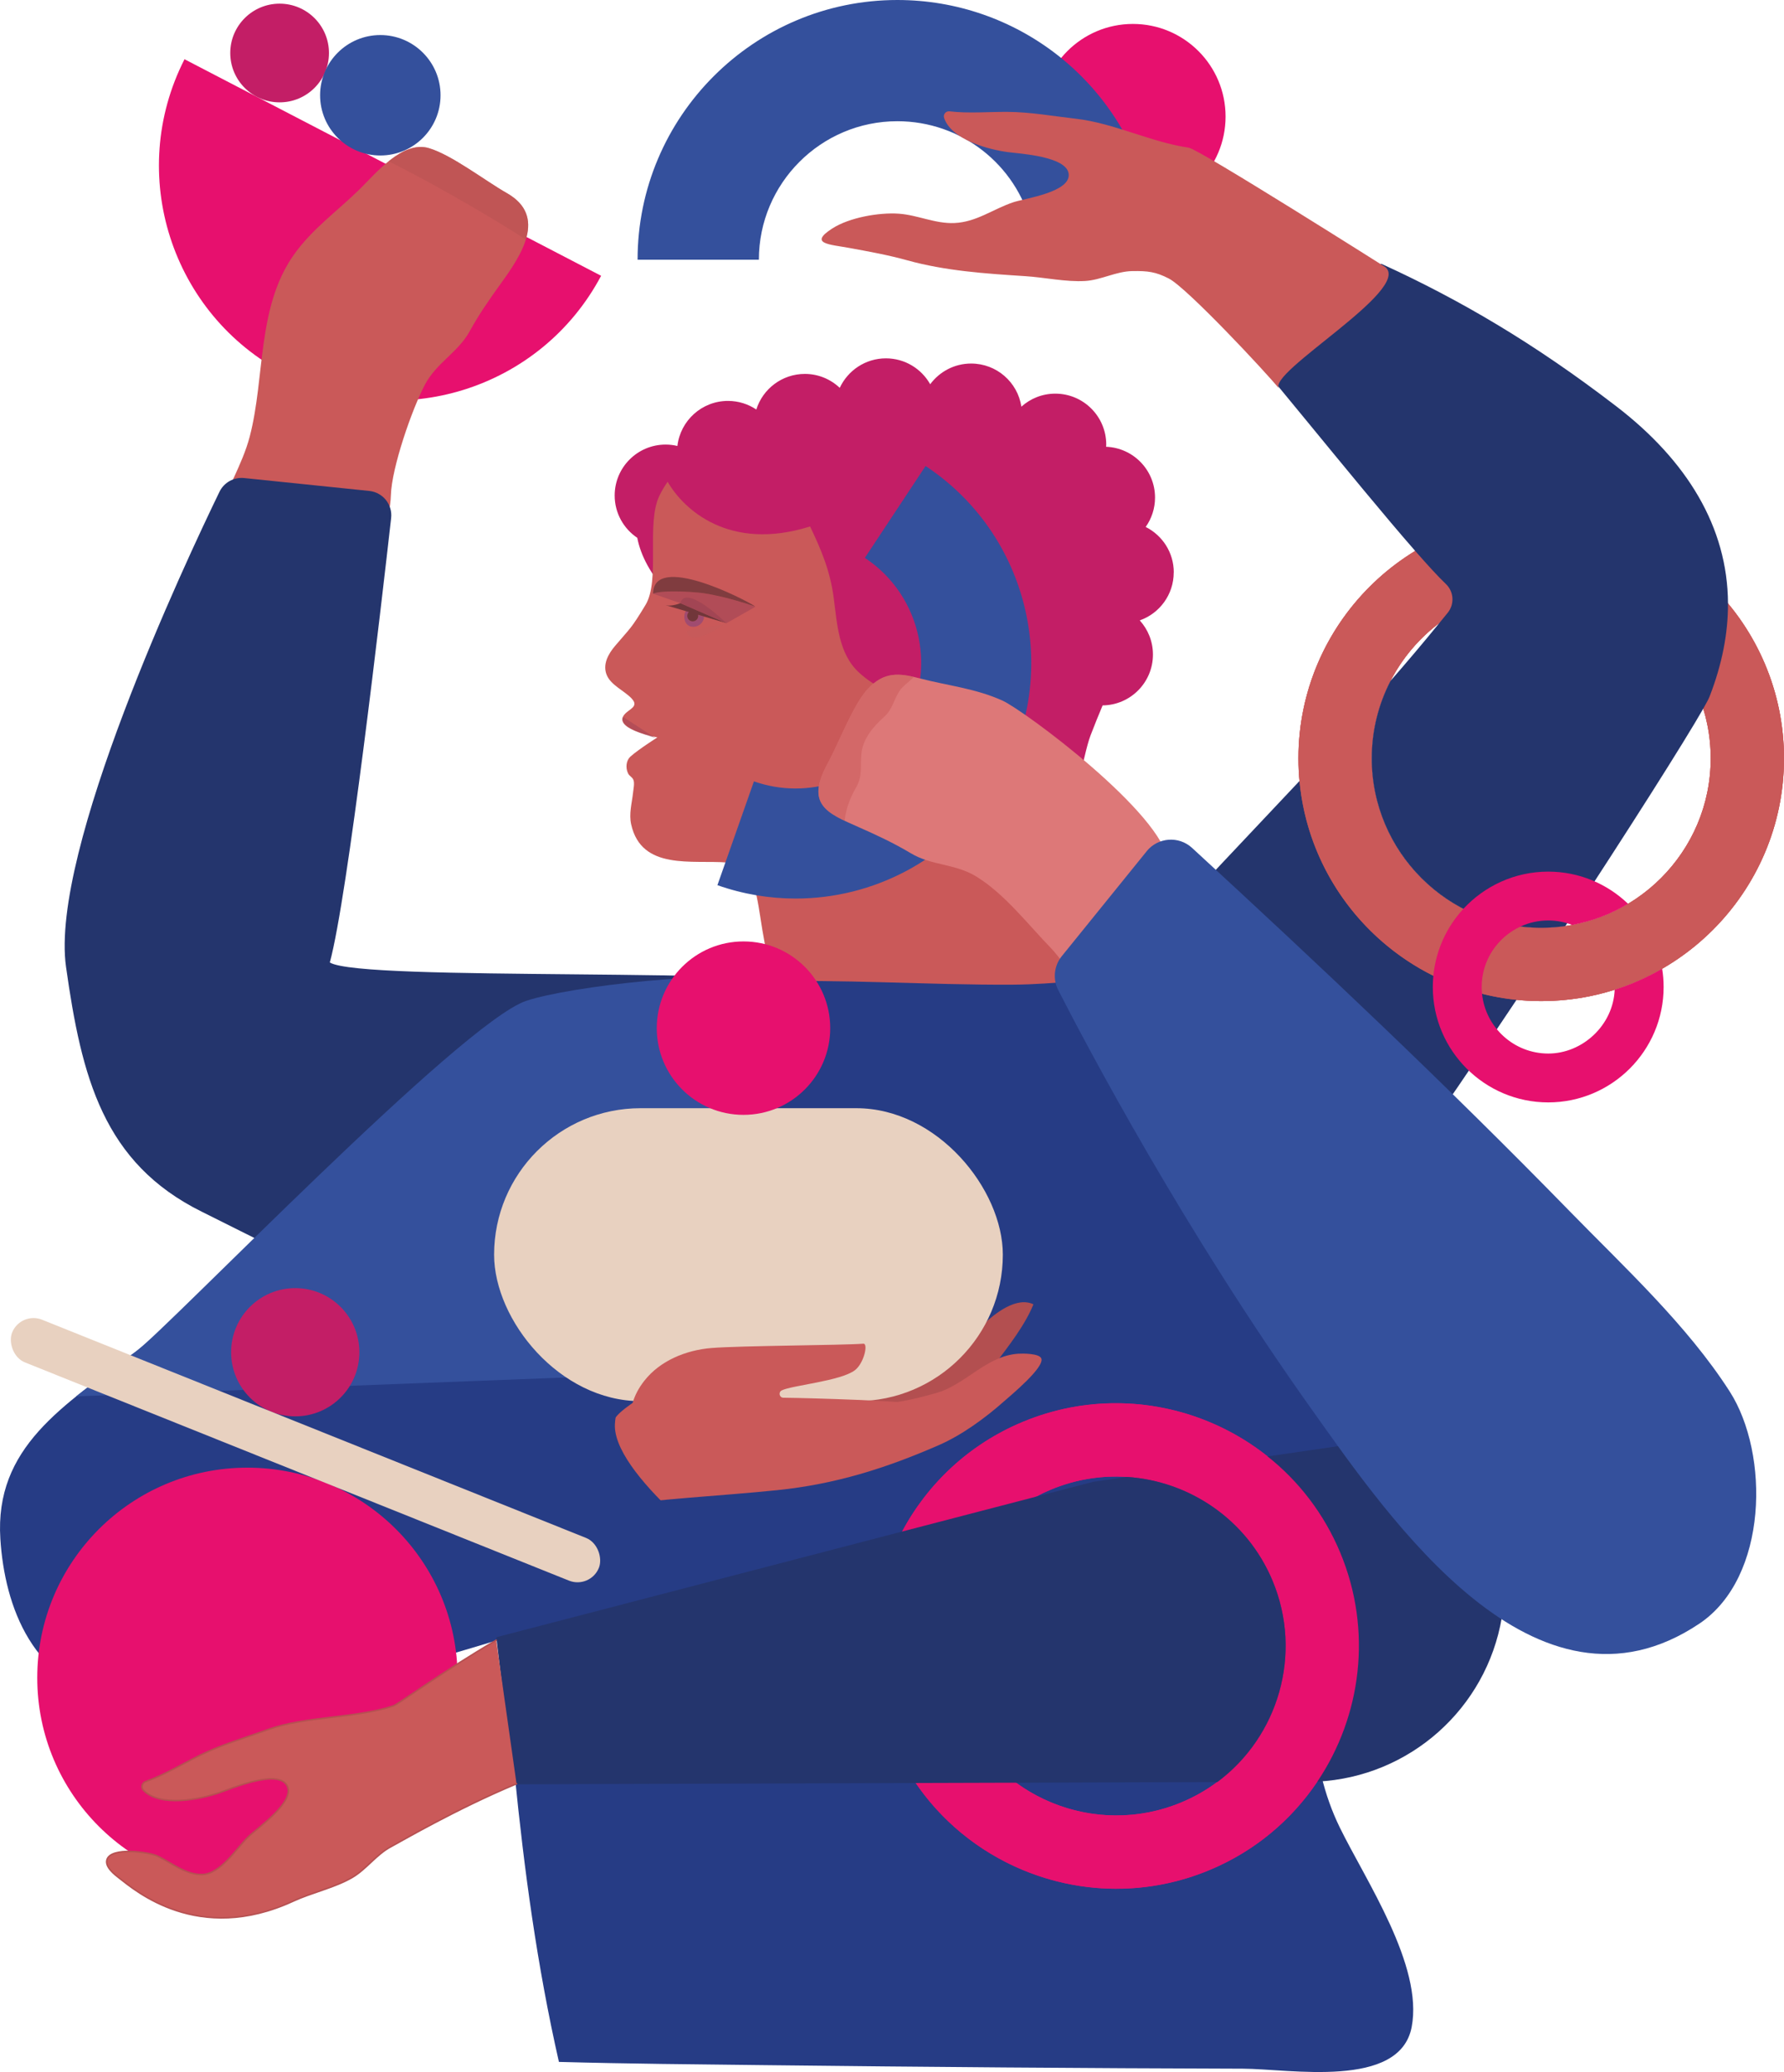
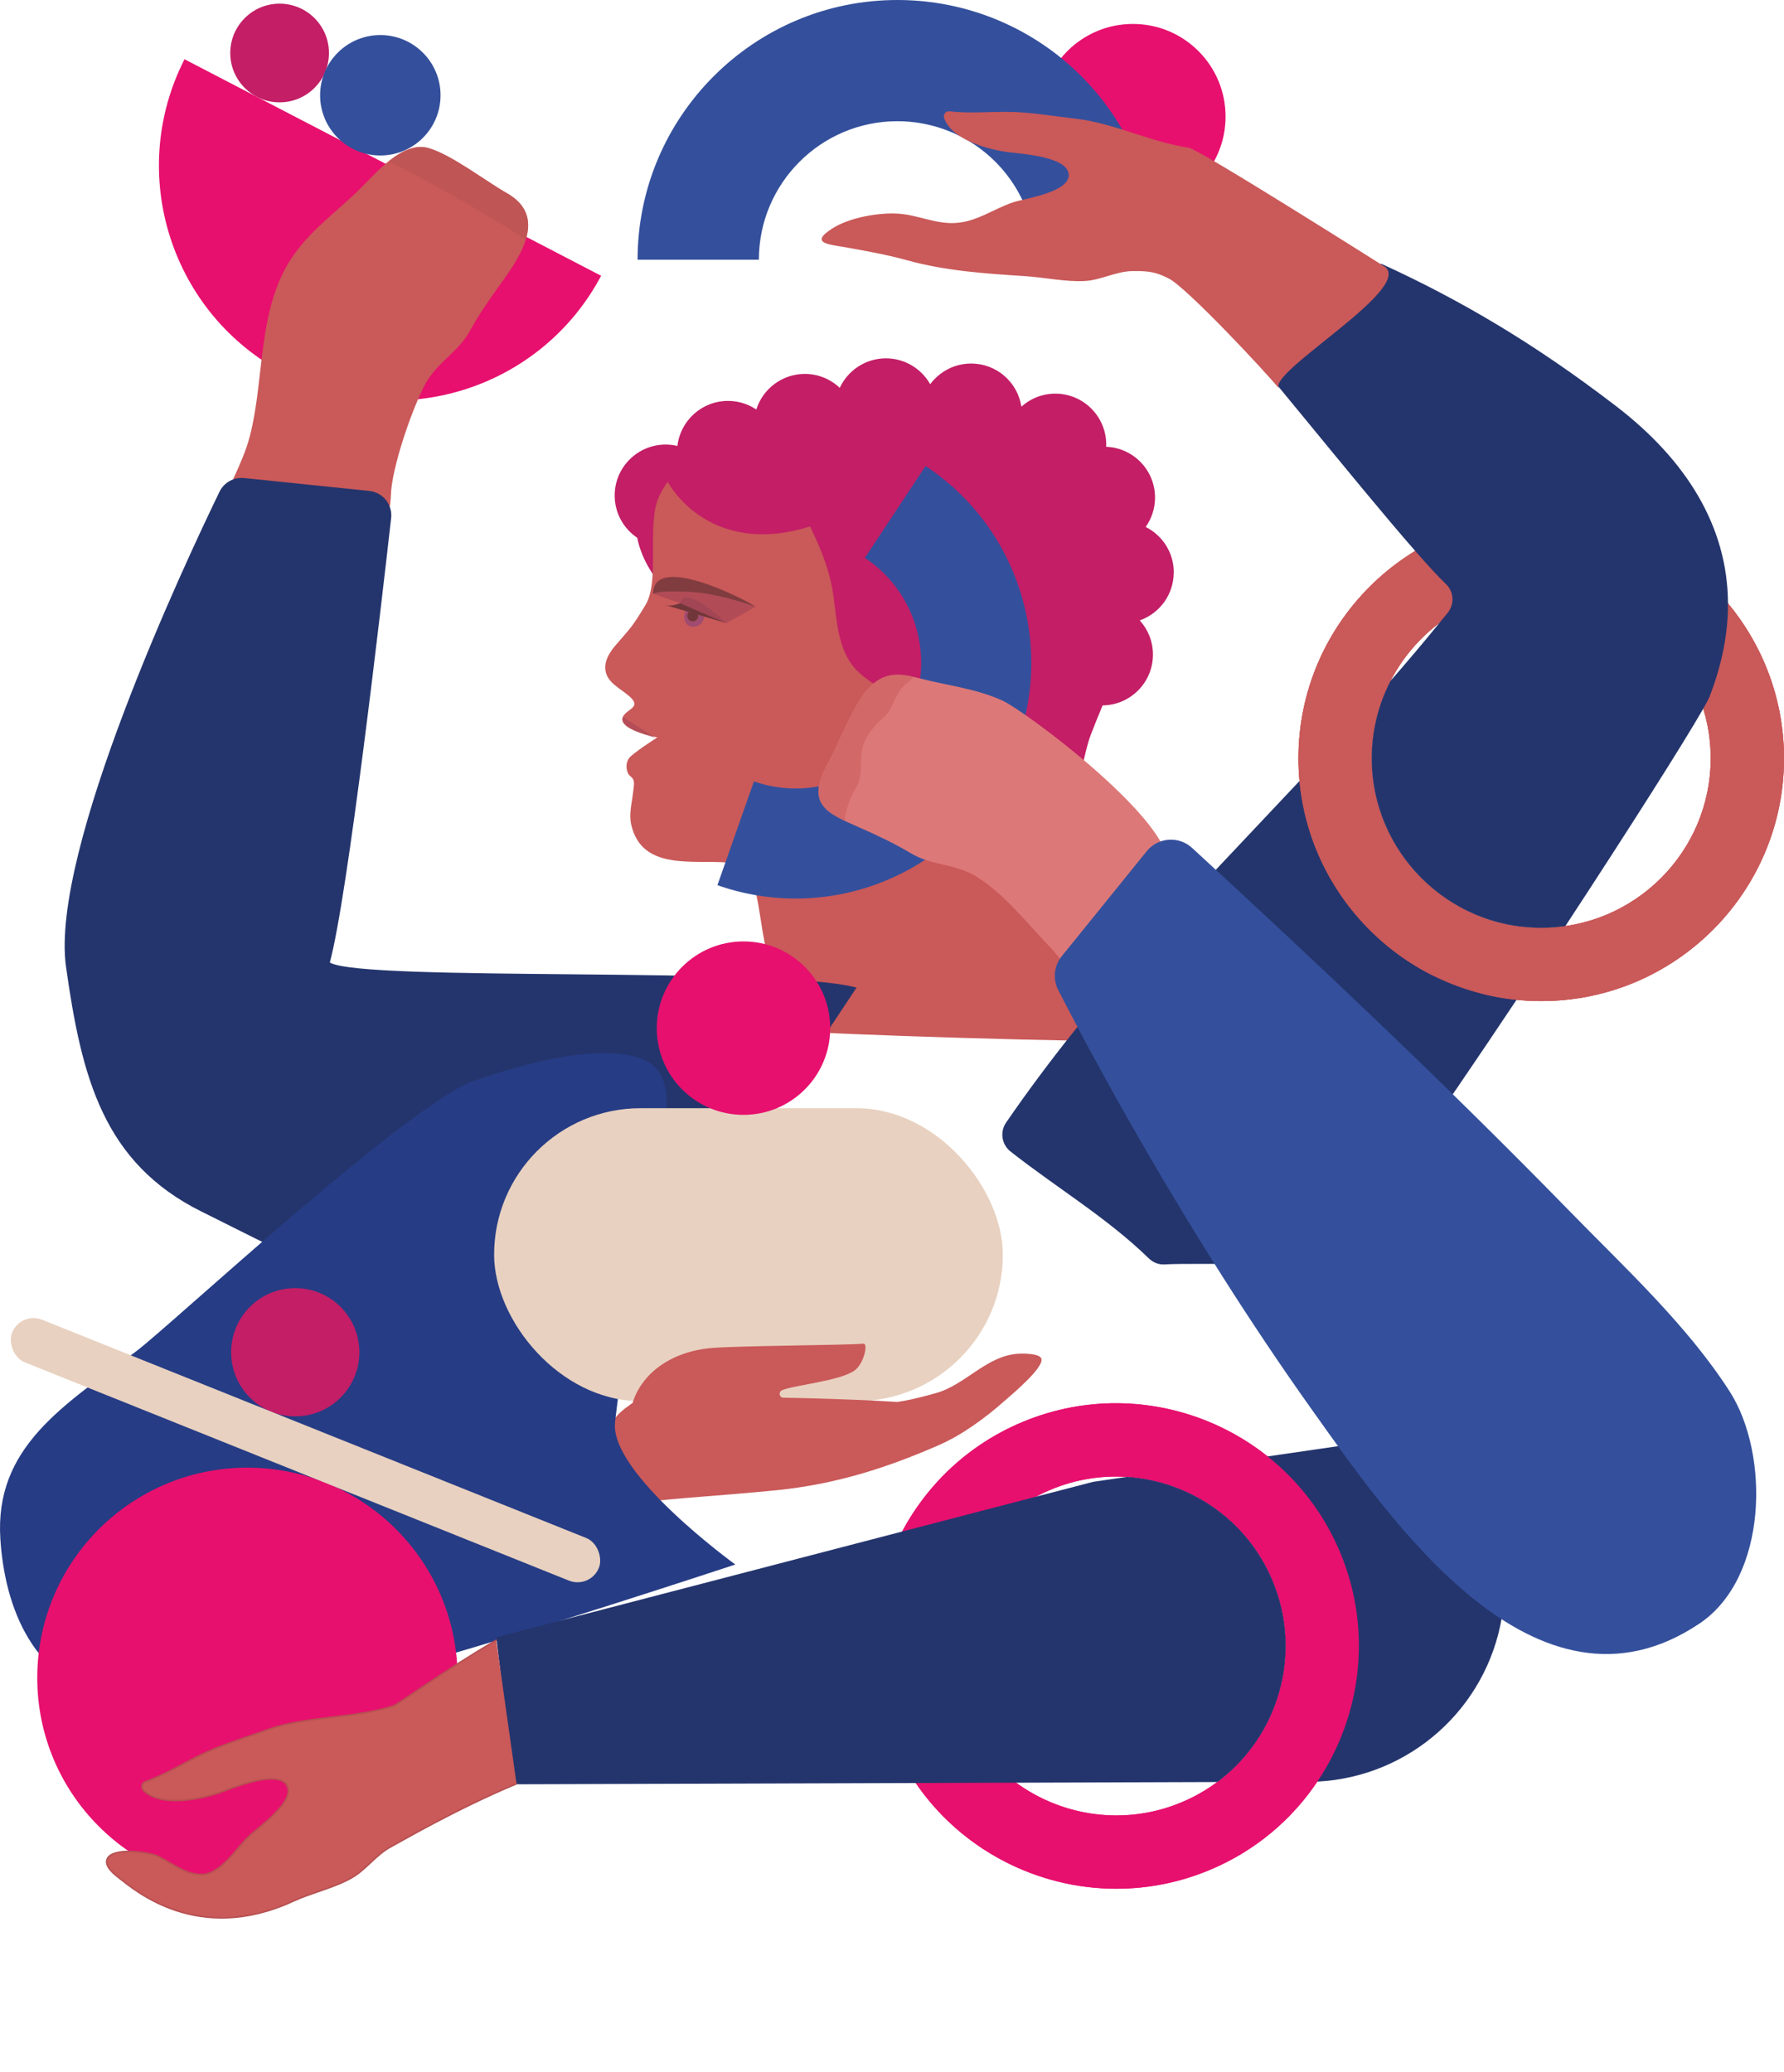
<svg xmlns="http://www.w3.org/2000/svg" viewBox="0 0 292.09 339.3">
  <defs>
    <style>
      .cls-1 {
        fill: #69388d;
      }

      .cls-1, .cls-2, .cls-3, .cls-4, .cls-5, .cls-6, .cls-7, .cls-8, .cls-9, .cls-10, .cls-11, .cls-12, .cls-13, .cls-14, .cls-15, .cls-16, .cls-17, .cls-18, .cls-19, .cls-20, .cls-21 {
        stroke-width: 0px;
      }

      .cls-2 {
        fill: #944546;
        opacity: .69;
      }

      .cls-3 {
        opacity: .6;
      }

      .cls-3, .cls-4, .cls-8, .cls-13 {
        fill: #a14456;
      }

      .cls-4 {
        opacity: .78;
      }

      .cls-5 {
        fill: #24356d;
      }

      .cls-6 {
        fill: #34509c;
      }

      .cls-22 {
        clip-path: url(#clippath-2);
      }

      .cls-23 {
        isolation: isolate;
      }

      .cls-24 {
        stroke: #b65051;
        stroke-linecap: round;
        stroke-linejoin: round;
        stroke-width: .25px;
      }

      .cls-24, .cls-9, .cls-16 {
        fill: #ca5959;
      }

      .cls-7 {
        opacity: .64;
      }

      .cls-7, .cls-15 {
        fill: #562c31;
      }

      .cls-10 {
        fill: none;
      }

      .cls-11 {
        fill: #b56262;
        mix-blend-mode: multiply;
        opacity: .15;
      }

      .cls-25 {
        clip-path: url(#clippath-1);
      }

      .cls-12 {
        fill: #e8d1c0;
      }

      .cls-13 {
        opacity: .54;
      }

      .cls-14 {
        fill: #b85152;
        opacity: .53;
      }

      .cls-15 {
        opacity: .76;
      }

      .cls-16 {
        opacity: .51;
      }

      .cls-26 {
        clip-path: url(#clippath);
      }

      .cls-17 {
        fill: #263c85;
      }

      .cls-18 {
        fill: #c31e66;
      }

      .cls-27 {
        opacity: .43;
      }

      .cls-28 {
        clip-path: url(#clippath-3);
      }

      .cls-19 {
        fill: #b34f50;
      }

      .cls-20 {
        fill: #e7106e;
      }

      .cls-21 {
        fill: #dd7878;
      }
    </style>
    <clipPath id="clippath">
      <path class="cls-10" d="m158.11,112.19c-5.76.5-12.23,2.78-17.5-2.09-3.34-3.09-3.55-7.99-4.11-12.21-.58-4.37-2-7.78-3.87-11.68-13.25,4.17-20.72-2.8-23.32-7.32-.52.74-.97,1.51-1.36,2.31-2.19,4.58-.74,9.42-1.16,14.18-.35,3.92-3.25,8.1-5.81,11.11-1.15,1.35-2.1,3.08-1.37,4.81.69,1.64,2.57,1.79,3.79,3.06.2.21.32.39.4.55.49,1.07-1.27,1.41-1.79,2.47-.78,1.57,3.46,2.9,5.44,3.51.66.2-4.98,2.39-5.18,2.93-.61,1.66,1.04,1.98,1.34,3.42.52,2.47-.84,5.21-.27,7.75,1.7,7.58,9.98,5.78,15.77,6.24,7.94.64.51,14.58,6.3,27.34,2.3.48,45.14-1.98,50.77-2.4-.11-5.58-6.01-10.9-1.46-27.05-1.69-5.04-13.81-12.65-11.86-17.89,3.91-10.51,7.51-10.1-4.73-9.05Z" />
    </clipPath>
    <clipPath id="clippath-1">
      <path class="cls-10" d="m38.28,78.22c-1.05,2.29-2.13,4.58-2.85,6.94,1.98,1.05,4.64.9,6.83,1.31,4.28.8,8.51,1.68,12.8,2.38,2.76.45,3.86,3.37,6.64,2.93.24-4.52,2.16-6.23,2.3-10.72s3.42-13.97,5.56-18.05c1.86-3.56,5.45-5.33,7.32-8.73,1.54-2.81,3.28-5.3,5.16-7.91,3.27-4.52,7.6-10.96.96-14.74-3.52-2-9.07-6.29-12.8-7.38-4.3-1.25-8.67,4.13-11.3,6.72-3.66,3.6-7.81,6.52-10.81,10.78-6.05,8.58-4.67,20.03-7.2,29.73-.6,2.3-1.59,4.52-2.6,6.73Z" />
    </clipPath>
    <clipPath id="clippath-2">
-       <path class="cls-10" d="m100.7,232.83c1.14-8.91,2.02-17.85,2.7-26.79.27-3.54-.15-7.56,1.48-10.85,2.24-4.55,10.73,15.23,11.06,10.09.25-3.9,15.03-43.21,9.87-44.57-7.71-2.03-32.65.8-39.68,3.19-10.73,3.66-58.33,53.27-63.85,57.39C10.32,230.23-.91,236.98.06,252.02c.7,10.94,5.23,23.94,19.55,26.36,14.96,2.53,31.52-1.3,45.8-5.14,18.38-4.94,54.98-17.05,54.98-17.05,0,0-20.75-15.01-19.68-23.37Z" />
-     </clipPath>
+       </clipPath>
    <clipPath id="clippath-3">
      <path class="cls-10" d="m191.29,141.19c3.66,3.62.53,11.12-1.2,14.39-1.06,1.99-5.4,10.3-8.12,10.1-2.52-.19-7.8-8.24-9.83-10.35-4.02-4.16-7.56-8.83-12.2-11.74-3.51-2.2-7.39-1.81-10.8-3.86-2.82-1.69-5.62-2.99-8.61-4.31-5.17-2.28-8.68-3.7-5.03-10.4,1.87-3.43,4.17-9.61,6.56-12.19,2.7-2.91,5.2-2.62,8.51-1.75,4.58,1.2,9.15,1.64,13.57,3.65,3.57,1.62,26.34,18.51,27.15,26.47Z" />
    </clipPath>
  </defs>
  <g class="cls-23">
    <g id="Layer_2" data-name="Layer 2">
      <g id="Isolation_Mode" data-name="Isolation Mode">
        <g>
          <g>
            <path class="cls-18" d="m192.18,93.73c0-3.26-1.87-6.07-4.6-7.44.96-1.36,1.53-3.01,1.53-4.81,0-4.5-3.56-8.15-8.01-8.32,0-.12.02-.24.02-.36,0-4.6-3.73-8.34-8.34-8.34-2.14,0-4.08.81-5.55,2.13-.61-4-4.06-7.06-8.23-7.06-2.75,0-5.18,1.34-6.7,3.39-1.43-2.53-4.14-4.24-7.25-4.24-3.35,0-6.23,1.98-7.56,4.83-1.49-1.41-3.5-2.28-5.71-2.28-3.73,0-6.89,2.45-7.95,5.83-1.33-.89-2.92-1.41-4.64-1.41-4.28,0-7.8,3.23-8.28,7.38-.62-.15-1.26-.23-1.93-.23-4.6,0-8.34,3.73-8.34,8.34,0,2.89,1.47,5.43,3.7,6.93,1.13,5.88,6.56,12.28,17.34,18.52l52.81,33.21c.88-5.03,2.87-16.27,4.06-19.37.67-1.75,1.33-3.38,1.98-4.92,4.56-.05,8.24-3.76,8.24-8.33,0-2.15-.82-4.11-2.16-5.59,3.24-1.14,5.56-4.22,5.56-7.85Z" />
            <path class="cls-9" d="m157.34,112.96c-5.34,1.42-11.46,2.02-16.73-2.86-3.34-3.09-3.55-7.99-4.11-12.21-.58-4.37-2-7.78-3.87-11.68-13.25,4.17-20.72-2.8-23.32-7.32-.52.74-.97,1.51-1.36,2.31-2.19,4.58.2,13.81-2.28,17.89-2.4,3.96-2.39,3.64-4.95,6.66-1.15,1.35-2.1,3.08-1.37,4.81.69,1.64,2.83,2.53,4.04,3.79.2.21.32.39.4.55.49,1.07-1.29,1.39-1.79,2.47-1.01,2.17,5.63,3.38,5.63,3.38,0,0-3.07,1.95-4.4,3.13-.69.61-.86,1.8-.4,2.76.22.47.72.6.9,1.13s-.02,1.46-.08,2.02c-.19,1.73-.7,3.47-.31,5.21,1.7,7.58,9.98,5.78,15.77,6.24,7.94.64,2.46,14.27,11.93,27.59,2.3.48,49.96,2,55.59,1.58-.11-5.58-16.46-15.13-11.91-31.28-1.69-5.04-13.58-12.57-11.86-17.89,2.7-8.36,6.05-11.35-5.5-8.28Z" />
            <g class="cls-26">
              <polygon class="cls-13" points="102 117.39 107.69 121.09 100.04 122.19 99.45 121.47 102 117.39" />
            </g>
            <g>
              <path class="cls-8" d="m106.92,97.21l.65-.18c-.27.05-.49.11-.65.18Z" />
              <g class="cls-27">
                <path class="cls-1" d="m114.32,100.86c0,.5-.41.9-.9.9-.5,0-.9-.41-.9-.9,0-.25.1-.47.26-.63l-.51-.15c-.14.26-.23.55-.23.87,0,.98.5,1.69,1.48,1.69.94,0,1.7-.73,1.76-1.66l-.97-.29c.01.06.02.12.02.18Z" />
              </g>
              <path class="cls-3" d="m123.3,99.2c-1.48-.49-6.02-1.91-9.18-2.18-2.67-.22-5.23-.23-6.56.01l-.65.18,4.48,1.56s.3-3.51,7.54,3.28l4.73-2.68-.36-.17Z" />
              <path class="cls-15" d="m109,99.1l3.27.97.51.15c-.16.16-.26.39-.26.63,0,.5.4.9.9.9.5,0,.9-.4.9-.9,0-.06,0-.12-.02-.18l1.26.37,3.38,1-7.54-3.28s-1.38.6-2.4.33Z" />
              <path class="cls-2" d="m111.4,98.77l7.54,3.28c-7.25-6.79-7.54-3.28-7.54-3.28Z" />
              <path class="cls-4" d="m111.4,98.77l7.54,3.28c-7.25-6.79-7.54-3.28-7.54-3.28Z" />
-               <path class="cls-11" d="m118.78,102.15l-6.32,1.16s-.22,3.11,6.32-1.16Z" />
              <path class="cls-7" d="m114.13,97.02c3.16.26,7.7,1.69,9.18,2.18.15.05.26.09.35.11-1.73-1.18-16.67-8.82-16.73-2.1.16-.07.38-.13.65-.18,1.34-.25,3.89-.24,6.56-.01Z" />
            </g>
          </g>
          <path class="cls-20" d="m30.21,9.7c-9.56,18.78-2.21,41.8,16.53,51.54,18.74,9.74,41.8,2.54,51.68-16.08L30.21,9.7Z" />
          <circle class="cls-18" cx="45.78" cy="8.68" r="8.08" />
          <circle class="cls-6" cx="62.27" cy="15.6" r="9.86" />
          <path class="cls-9" d="m38.28,78.22c-1.05,2.29-2.13,4.58-2.85,6.94,1.98,1.05,4.64.9,6.83,1.31,4.28.8,8.51,1.68,12.8,2.38,2.76.45,3.86,3.37,6.64,2.93.24-4.52,2.16-6.23,2.3-10.72s3.42-13.97,5.56-18.05c1.86-3.56,5.45-5.33,7.32-8.73,1.54-2.81,3.28-5.3,5.16-7.91,3.27-4.52,7.6-10.96.96-14.74-3.52-2-9.07-6.29-12.8-7.38-4.3-1.25-8.67,4.13-11.3,6.72-3.66,3.6-7.81,6.52-10.81,10.78-6.05,8.58-4.67,20.03-7.2,29.73-.6,2.3-1.59,4.52-2.6,6.73Z" />
          <g class="cls-25">
            <path class="cls-14" d="m57.82,24.09c3.23.02,29.29,15.07,31.33,17.42,1.03,1.19-.9,1.73.75,1.56,6.23-.64,4.8-8.69,2.77-12.45-6.3-11.67-18.28-14.6-30.35-12.17-.06.44.17.63.52.98" />
          </g>
          <path class="cls-5" d="m100.99,220.9c-15.52,4.96-53.88-15.54-67.91-22.46-16.19-7.99-19.72-22.05-22.27-40.11-2.67-18.97,19.57-66.35,25.13-77.81.74-1.52,2.35-2.41,4.03-2.24l20.48,2.11c2.23.23,3.84,2.22,3.59,4.44-1.61,14.27-7.12,62.1-10.04,72.78,5.35,3.21,73.06.59,86.24,4.11" />
          <path class="cls-9" d="m252.34,163.93c-21.92,0-39.75-17.83-39.75-39.75s17.83-39.75,39.75-39.75,39.75,17.83,39.75,39.75-17.83,39.75-39.75,39.75Zm0-67.5c-15.3,0-27.75,12.45-27.75,27.75s12.45,27.75,27.75,27.75,27.75-12.45,27.75-27.75-12.45-27.75-27.75-27.75Z" />
          <circle class="cls-20" cx="185.49" cy="19.09" r="15.17" />
          <path class="cls-6" d="m124.24,42.53h-19.85C104.39,19.08,123.47,0,146.92,0c19.53,0,36.5,13.22,41.25,32.15l-19.26,4.83c-2.53-10.08-11.58-17.13-21.99-17.13-12.5,0-22.67,10.17-22.67,22.67Z" />
          <path class="cls-5" d="m256.29,151.65c-2.62,3.98-5.3,8.04-7.99,12.07-13.02,19.53-25.91,38.05-29.53,41.21-3.16,2.76-22.8,1.78-28.08,2.12-.97.06-1.9-.31-2.6-.99-6.85-6.67-15.14-11.59-22.64-17.5-1.45-1.14-1.77-3.21-.73-4.73,14.7-21.39,31.37-38.15,48.05-55.95,4.99-5.32,9.97-10.73,14.9-16.39-1.97,3.8-3.08,8.12-3.08,12.69,0,15.3,12.45,27.75,27.75,27.75,1.34,0,2.66-.1,3.95-.28Z" />
-           <path class="cls-9" d="m252.34,163.93c-21.92,0-39.75-17.83-39.75-39.75s17.83-39.75,39.75-39.75,39.75,17.83,39.75,39.75-17.83,39.75-39.75,39.75Zm0-67.5c-15.3,0-27.75,12.45-27.75,27.75s12.45,27.75,27.75,27.75,27.75-12.45,27.75-27.75-12.45-27.75-27.75-27.75Z" />
+           <path class="cls-9" d="m252.34,163.93c-21.92,0-39.75-17.83-39.75-39.75s17.83-39.75,39.75-39.75,39.75,17.83,39.75,39.75-17.83,39.75-39.75,39.75Zm0-67.5c-15.3,0-27.75,12.45-27.75,27.75s12.45,27.75,27.75,27.75,27.75-12.45,27.75-27.75-12.45-27.75-27.75-27.75" />
          <g>
            <path class="cls-9" d="m282.92,98.81c.02,4.84-.95,9.94-3.02,15.26-.13.34-.49,1.02-1.03,1.97.79,2.57,1.22,5.31,1.22,8.14,0,10.11-5.43,18.97-13.53,23.82-2.77,1.67-5.86,2.86-9.15,3.46-.37.07-.74.14-1.12.19-1.29.18-2.61.28-3.95.28-1.15,0-2.27-.07-3.38-.21-3.76,1.72-6.37,5.51-6.37,9.9,0,.38.02.75.06,1.11,1.83.46,3.72.8,5.65.99,1.33.14,2.68.21,4.04.21,4.19,0,8.23-.65,12.03-1.86,2.73-.87,5.33-2.03,7.77-3.44,11.91-6.86,19.95-19.73,19.95-34.45,0-9.64-3.45-18.49-9.17-25.37Zm-58.33,25.37c0-4.57,1.11-8.89,3.08-12.69,1.92-3.73,4.67-6.97,8-9.48.46-.56.92-1.12,1.37-1.68,1.13-1.41,1-3.45-.31-4.7-1.25-1.19-2.98-3.08-5.02-5.41-11.45,6.97-19.12,19.59-19.12,33.96,0,1.25.06,2.48.18,3.7,1.29,14,9.88,25.92,21.91,31.9.41-4.21,2.2-8.02,4.92-10.96-8.91-4.62-15.01-13.93-15.01-24.64Z" />
            <path class="cls-5" d="m282.92,98.81c.02,4.84-.95,9.94-3.02,15.26-.13.34-.49,1.02-1.03,1.97-3.07,5.4-12.25,19.86-22.58,35.61-1.29.18-2.61.28-3.95.28-15.3,0-27.75-12.45-27.75-27.75,0-4.57,1.11-8.89,3.08-12.69,2.69-3.08,5.36-6.23,8-9.48.46-.56.92-1.12,1.37-1.68,1.13-1.41,1-3.45-.31-4.7-1.25-1.19-2.98-3.08-5.02-5.41-9.89-11.29-27.05-33.07-31.48-37.45-.75-.74-1.11-1.77-1.01-2.82l13.67,1.23c7.57,8.06,11.23-8.92,13.41-7.92,12.64,5.79,24.76,12.84,38.39,23.32,11.48,8.83,18.17,19.7,18.23,32.23Z" />
          </g>
-           <path class="cls-17" d="m123.87,160.77c13.84-.49,28.02.55,41.93.47,13.85-.08,27.86-3.92,41.67-1.36,36.06,6.66,19.98,44.02,16.03,66.41-3.92,22.16-14.63,51.51-4.14,72.96,4.25,8.7,13.69,22.61,11.77,32.68-1.95,10.2-19.99,6.84-27.66,6.82-26.07-.07-52.13-.28-78.2-.58-11.25-.13-22.51-.22-33.76-.53-7.19-31.67-8.33-62.29-11.36-94.51-1.61-17.12-4.28-33.41-2.18-50.65,1.66-13.68,7.59-21.98,19.01-29.81-.08.96-.64.7-1.35,1.35" />
-           <path class="cls-19" d="m127.46,227.05c7.86.69,28.53-5.54,33.54-10.19,1.86-1.73,5.39-4.61,8.2-3.28-1.36,3.4-4.09,6.86-6.3,9.8-1.78,2.37-3.84,4.63-6.55,5.92-2.07.99-4.08,1.89-6.37,2.11-.76.07-16.36,8.11-16.64,7.9" />
          <path class="cls-9" d="m164.48,229.39c.88-.79,6.66-5.54,6-6.97-.38-.82-3.07-.79-3.75-.75-5.26.34-8.64,5.11-13.52,6.46-2.75.76-5.55,1.51-8.43,1.65-3.14.16-6.29-.12-9.44-.12-5.99,0-10.7-1.77-16.08-3.31-5.7-1.63-13.56,1.2-17.75,4.98-3.98,3.6-5.28,15.83-2.88,15.47,9.51-1.41,19.12-1.81,28.67-2.79,9.45-.97,17.73-3.57,26.44-7.38,3.68-1.61,7.48-4.34,10.75-7.25Z" />
          <path class="cls-17" d="m100.7,232.83c1.14-8.91,2.02-17.85,2.7-26.79.27-3.54-.15-7.56,1.48-10.85,2.24-4.55,3.85-7.11,4.18-12.25.25-3.9.24-8.51-4.93-9.88-7.71-2.03-19.38,1.48-26.41,3.88-10.73,3.66-49.92,40.23-55.44,44.35C10.32,230.23-.91,236.98.06,252.02c.7,10.94,5.23,23.94,19.55,26.36,14.96,2.53,31.52-1.3,45.8-5.14,18.38-4.94,54.98-17.05,54.98-17.05,0,0-20.75-15.01-19.68-23.37Z" />
          <g class="cls-22">
            <polygon class="cls-6" points="107.48 224.99 -11.43 229.58 49.3 154.05 126.37 156.6 107.48 224.99" />
          </g>
          <rect class="cls-12" x="80.9" y="181.47" width="83.29" height="47.97" rx="23.98" ry="23.98" />
          <circle class="cls-20" cx="121.73" cy="168.36" r="14.2" />
          <path class="cls-9" d="m102.86,233.55c.4-3.02.74-5.02,2.62-7.43,2.6-3.33,6.86-5.04,10.98-5.38,4.74-.39,21.36-.44,24.89-.71.84-.06.11,3.19-1.36,4.33-2.33,1.8-10.33,2.48-12,3.32-.59.3-.39,1.19.27,1.2,4.75.05,19.91.53,21.72,1.04" />
          <circle class="cls-20" cx="40.51" cy="274.74" r="34.41" />
          <circle class="cls-18" cx="48.34" cy="221.43" r="10.5" />
-           <path class="cls-20" d="m272.38,161.62c0,10.42-8.47,18.9-18.89,18.9s-18.9-8.48-18.9-18.9c0-.62.03-1.23.09-1.84.41-4.21,2.2-8.02,4.92-10.96,3.46-3.74,8.41-6.09,13.89-6.09,5.07,0,9.67,2.01,13.07,5.27-2.77,1.67-5.86,2.86-9.15,3.46-1.22-.47-2.54-.73-3.92-.73-1.61,0-3.15.35-4.53.99-3.76,1.72-6.37,5.51-6.37,9.9,0,.38.02.75.06,1.11.56,5.49,5.21,9.79,10.84,9.79s10.64-4.65,10.88-10.45c2.73-.87,5.33-2.03,7.77-3.44.16.97.24,1.97.24,2.99Z" />
          <rect class="cls-12" x="-1.73" y="233.7" width="103.51" height="7.53" rx="3.77" ry="3.77" transform="translate(92.01 -1.55) rotate(21.86)" />
          <path class="cls-20" d="m182.79,309.28c-15.57,0-30.38-9.2-36.74-24.45h0c-8.44-20.23,1.15-43.55,21.38-51.99,20.23-8.44,43.55,1.16,51.99,21.38,8.44,20.23-1.15,43.55-21.38,51.99-4.98,2.08-10.16,3.06-15.25,3.06Zm-25.66-29.07c5.89,14.12,22.17,20.82,36.29,14.93,14.12-5.89,20.82-22.17,14.93-36.29-5.89-14.12-22.17-20.82-36.29-14.93-14.12,5.89-20.82,22.17-14.93,36.29h0Z" />
          <path class="cls-5" d="m252.59,231.93l-6.7,32.93c-2.53,14.94-15.1,26.11-30.2,26.88-.1.01-.19.02-.29.02l-16.1.05c9.99-7.42,14.05-20.97,9.05-32.96-4.2-10.06-13.66-16.34-23.86-17l23.05-3.36,45.05-6.56Z" />
          <g>
            <path class="cls-20" d="m219.43,254.23c-2.67-6.39-6.82-11.72-11.89-15.74-10.98-8.75-26.26-11.41-40.1-5.64-8.79,3.66-15.56,10.13-19.73,17.94l21.93-5.71c.78-.42,1.59-.8,2.42-1.15,4.06-1.7,8.31-2.35,12.43-2.08,10.2.66,19.66,6.94,23.86,17,5,11.99.94,25.54-9.05,32.96-1.78,1.32-3.74,2.45-5.88,3.34-9.28,3.87-19.48,2.31-27.06-3.23l-16.43.05c7.46,10.93,19.9,17.32,32.86,17.32,5.09,0,10.27-.99,15.25-3.07,7.45-3.1,13.46-8.23,17.65-14.48,7.2-10.71,9.07-24.73,3.74-37.51Z" />
            <path class="cls-5" d="m199.3,291.81l-32.94.11-16.43.05-65.69.21s-2.81-22.23-2.98-24.08l66.45-17.31,21.93-5.71,9.34-2.43,5.51-.8c10.2.66,19.66,6.94,23.86,17,5,11.99.94,25.54-9.05,32.96Z" />
          </g>
          <path class="cls-6" d="m130.26,147.14c-4.27,0-8.59-.71-12.8-2.19l5.98-17c8.9,3.13,18.76-.19,23.98-8.08,6.26-9.47,3.64-22.26-5.82-28.52l9.94-15.04c17.76,11.74,22.66,35.73,10.92,53.49-7.31,11.07-19.51,17.34-32.19,17.34Z" />
          <path class="cls-21" d="m191.29,141.19c3.66,3.62.53,11.12-1.2,14.39-1.06,1.99-5.4,10.3-8.12,10.1-2.52-.19-7.8-8.24-9.83-10.35-4.02-4.16-7.56-8.83-12.2-11.74-3.51-2.2-7.39-1.81-10.8-3.86-2.82-1.69-5.62-2.99-8.61-4.31-5.17-2.28-8.68-3.7-5.03-10.4,1.87-3.43,4.17-9.61,6.56-12.19,2.7-2.91,5.2-2.62,8.51-1.75,4.58,1.2,9.15,1.64,13.57,3.65,3.57,1.62,26.34,18.51,27.15,26.47Z" />
          <g class="cls-28">
            <path class="cls-16" d="m138.23,135.29c.07-2.33.8-4.38,1.95-6.38,1.07-1.86.66-3.41.85-5.46.22-2.41,1.94-4.49,3.68-6.02,1.54-1.35,1.56-2.93,2.72-4.5.86-1.16,2.99-2.14,2.94-3.79-.05-1.4-2.84-3.06-3.95-3.53-2.26-.96-5.28-.53-7.45.51-2.83,1.35-5.26,3.84-6.92,6.46s-3.74,6.19-4.38,9.17c-.59,2.73.24,5.44.76,8.1.46,2.35.61,4.75,1.14,7.08,0-.21,0-.41,0-.62" />
          </g>
          <path class="cls-6" d="m187.73,139.4c1.86-2.3,5.27-2.56,7.45-.55,21.02,19.34,41.81,38.98,61.76,59.43,8.98,9.21,19.27,18.68,26.26,29.58,6.55,10.22,6.29,30.45-4.95,38-26.81,18-50.73-17.16-63.39-34.93-20.98-29.45-36.81-59.45-41.6-68.81-.92-1.8-.69-3.97.58-5.54l13.89-17.17Z" />
          <path class="cls-9" d="m194.7,24.19c-6.3-.9-12.26-4.03-18.58-4.75-3.69-.42-7.43-1.1-11.15-1.12-3.07-.02-6.41.28-9.52-.09-.58-.07-1.06.5-.88,1.06,1.18,3.61,7.36,5.23,10.54,5.63,1.95.25,9.41.69,9.85,3.48.49,3.06-7.14,4.08-9.06,4.72-3.32,1.11-6.02,3.25-9.63,3.4-3.16.14-6.03-1.32-9.13-1.53-3.23-.22-8.07.62-10.87,2.42-3.93,2.53-.43,2.6,2.78,3.19,3.21.59,6.34,1.15,9.47,2.02,6.31,1.75,12.83,2.18,19.33,2.6,3.16.2,6.68.98,9.83.79,2.62-.16,5.06-1.58,7.72-1.62,2.51-.04,3.81.11,5.97,1.22,2.97,1.52,15.93,15.39,18.06,18.03-2.14-2.56,21.81-16.21,17.38-19.91,0,0-30.47-19.29-32.12-19.52Z" />
          <path class="cls-24" d="m81.24,268.59c-8.51,4.96-16.08,10.5-16.83,10.75-6.33,2.09-14.36,1.64-20.63,3.91-3.66,1.33-7.48,2.43-10.99,4.15-2.89,1.42-5.89,3.25-8.98,4.35-.58.21-.76.97-.33,1.41,2.79,2.84,9.35,1.47,12.52.37,1.95-.68,9.15-3.74,10.87-1.33,1.89,2.64-4.8,7.16-6.3,8.66-1.93,1.92-4.45,5.97-7.42,6.09-2.64.1-5.03-1.87-7.27-2.98-1.44-.71-7.75-1.59-8.37.57-.35,1.2,1.31,2.46,2.09,3.06,2.45,1.88,12.81,10.92,28.43,3.7,3.01-1.39,6.73-2.19,9.59-3.84,2.38-1.37,4.01-3.84,6.5-5.12,1.14-.59,10.47-6.08,20.45-10.24" />
        </g>
      </g>
    </g>
  </g>
</svg>